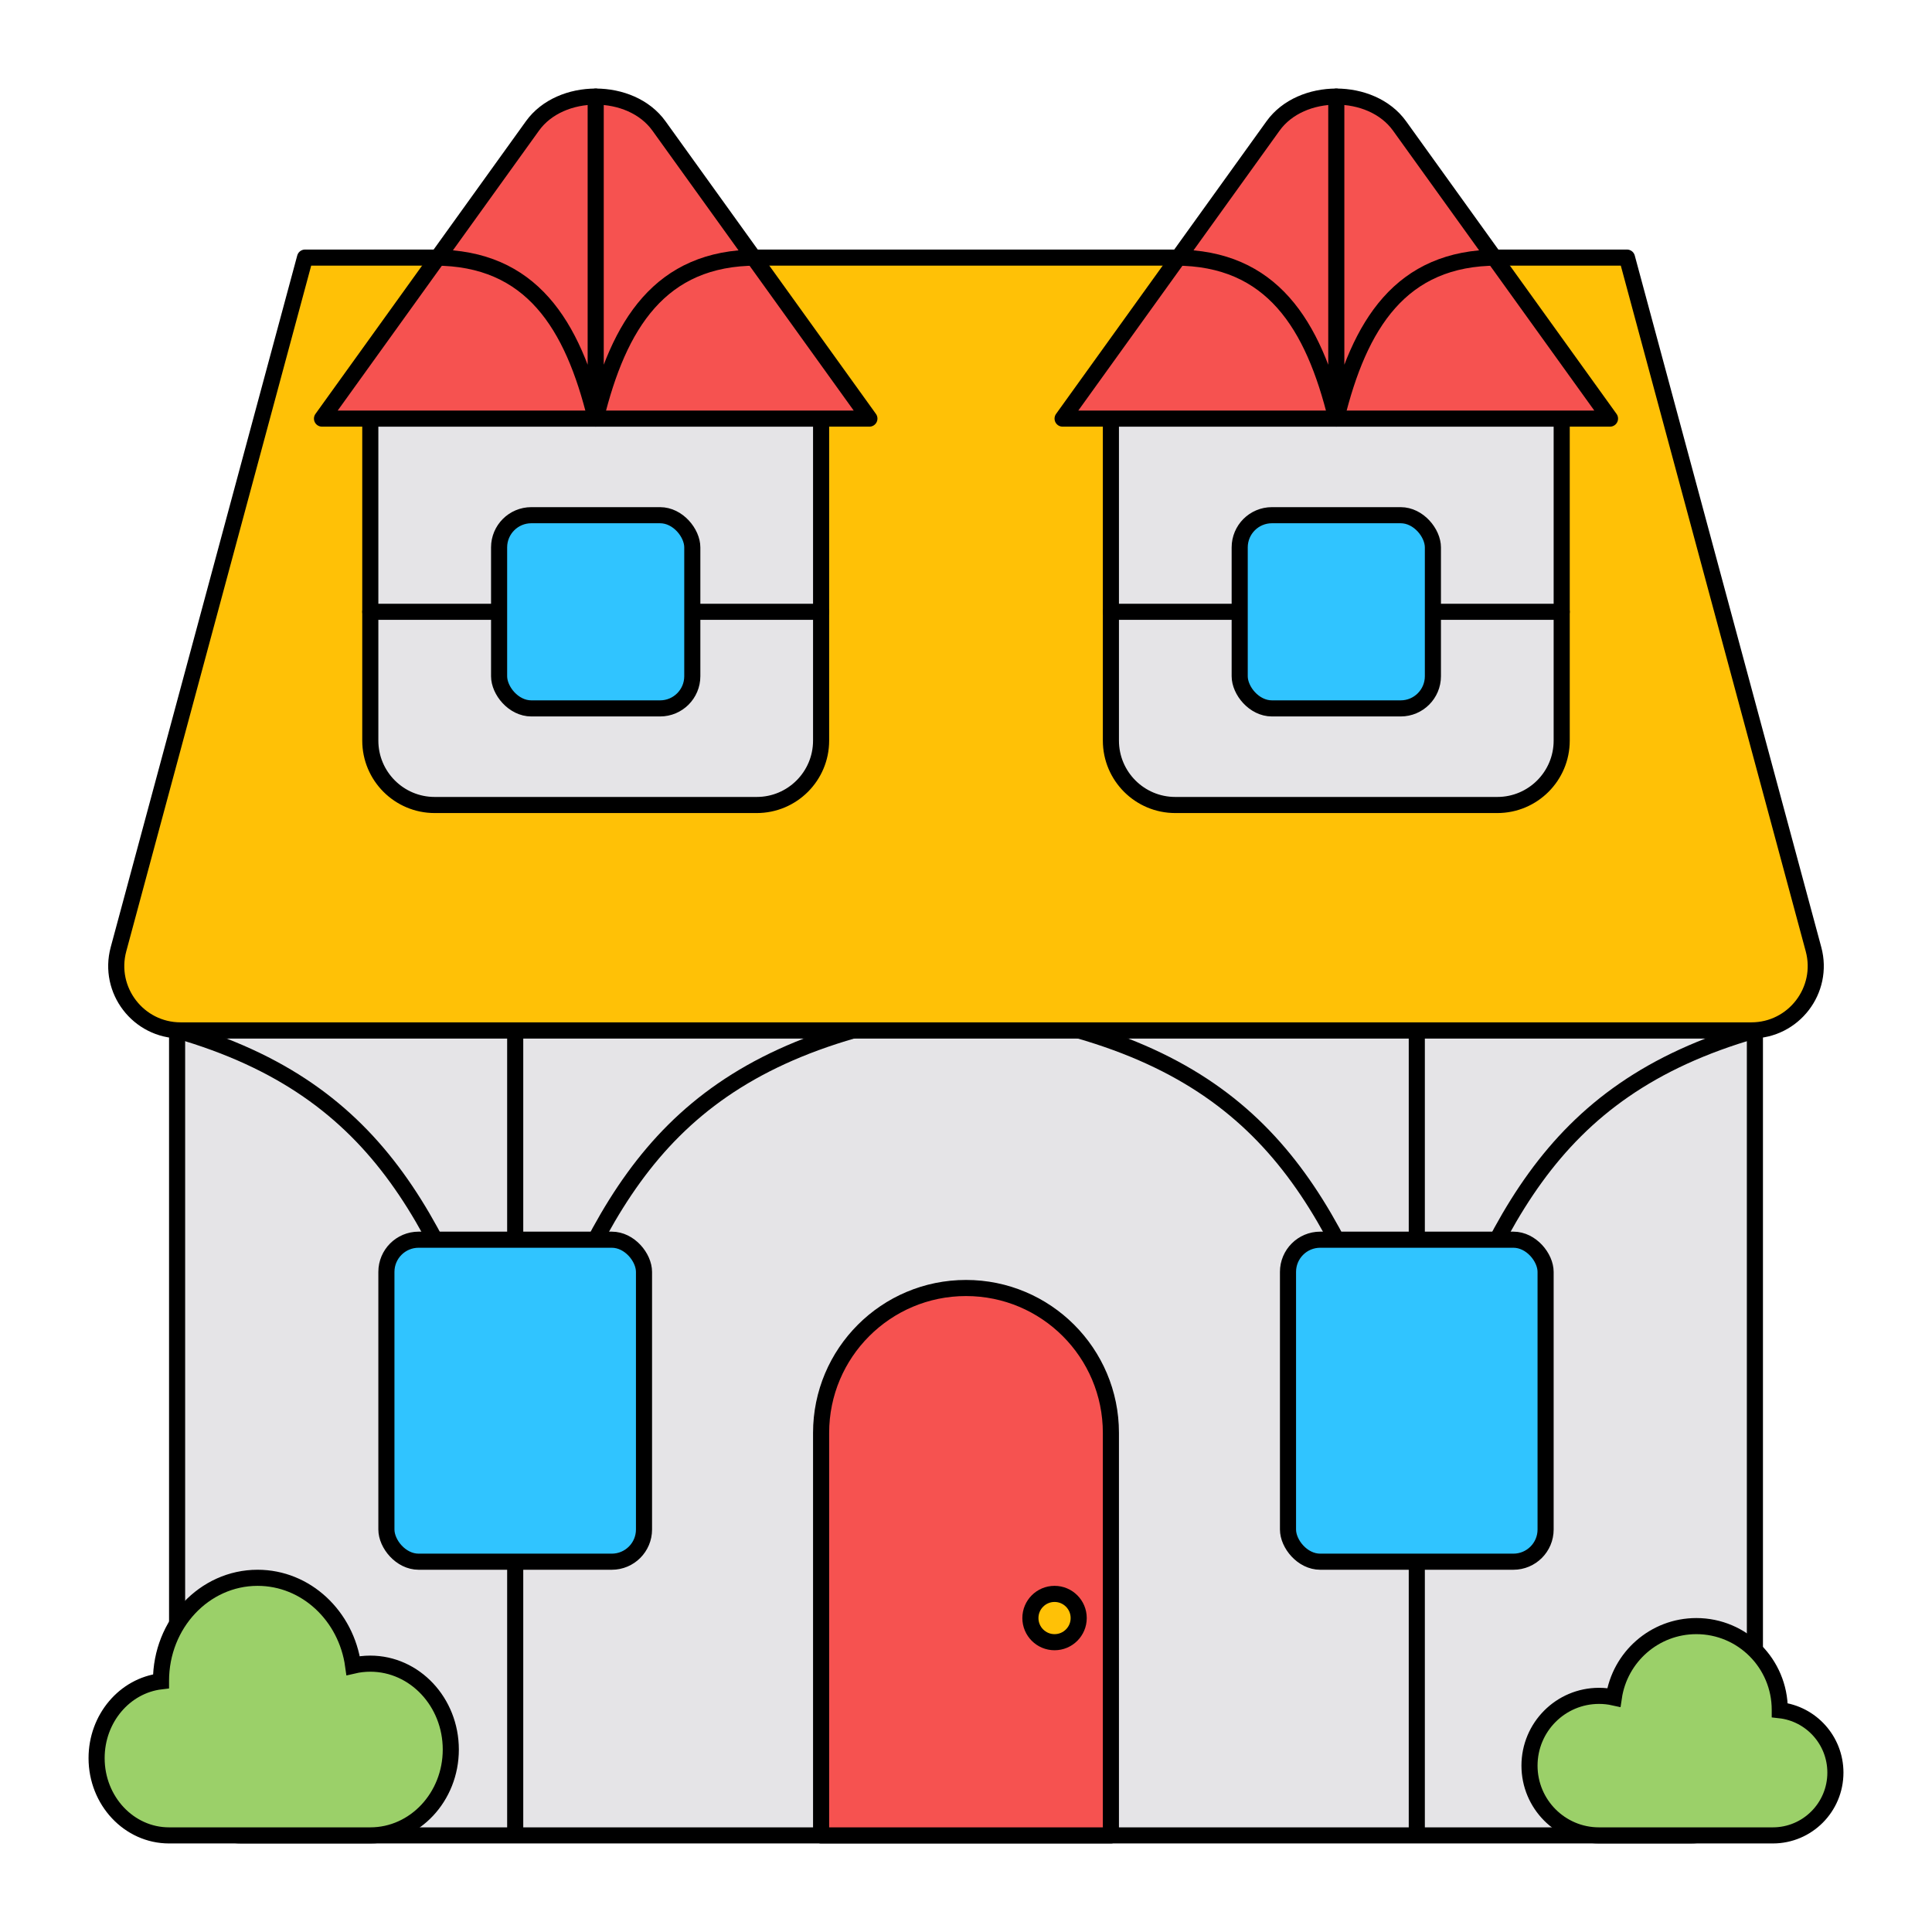
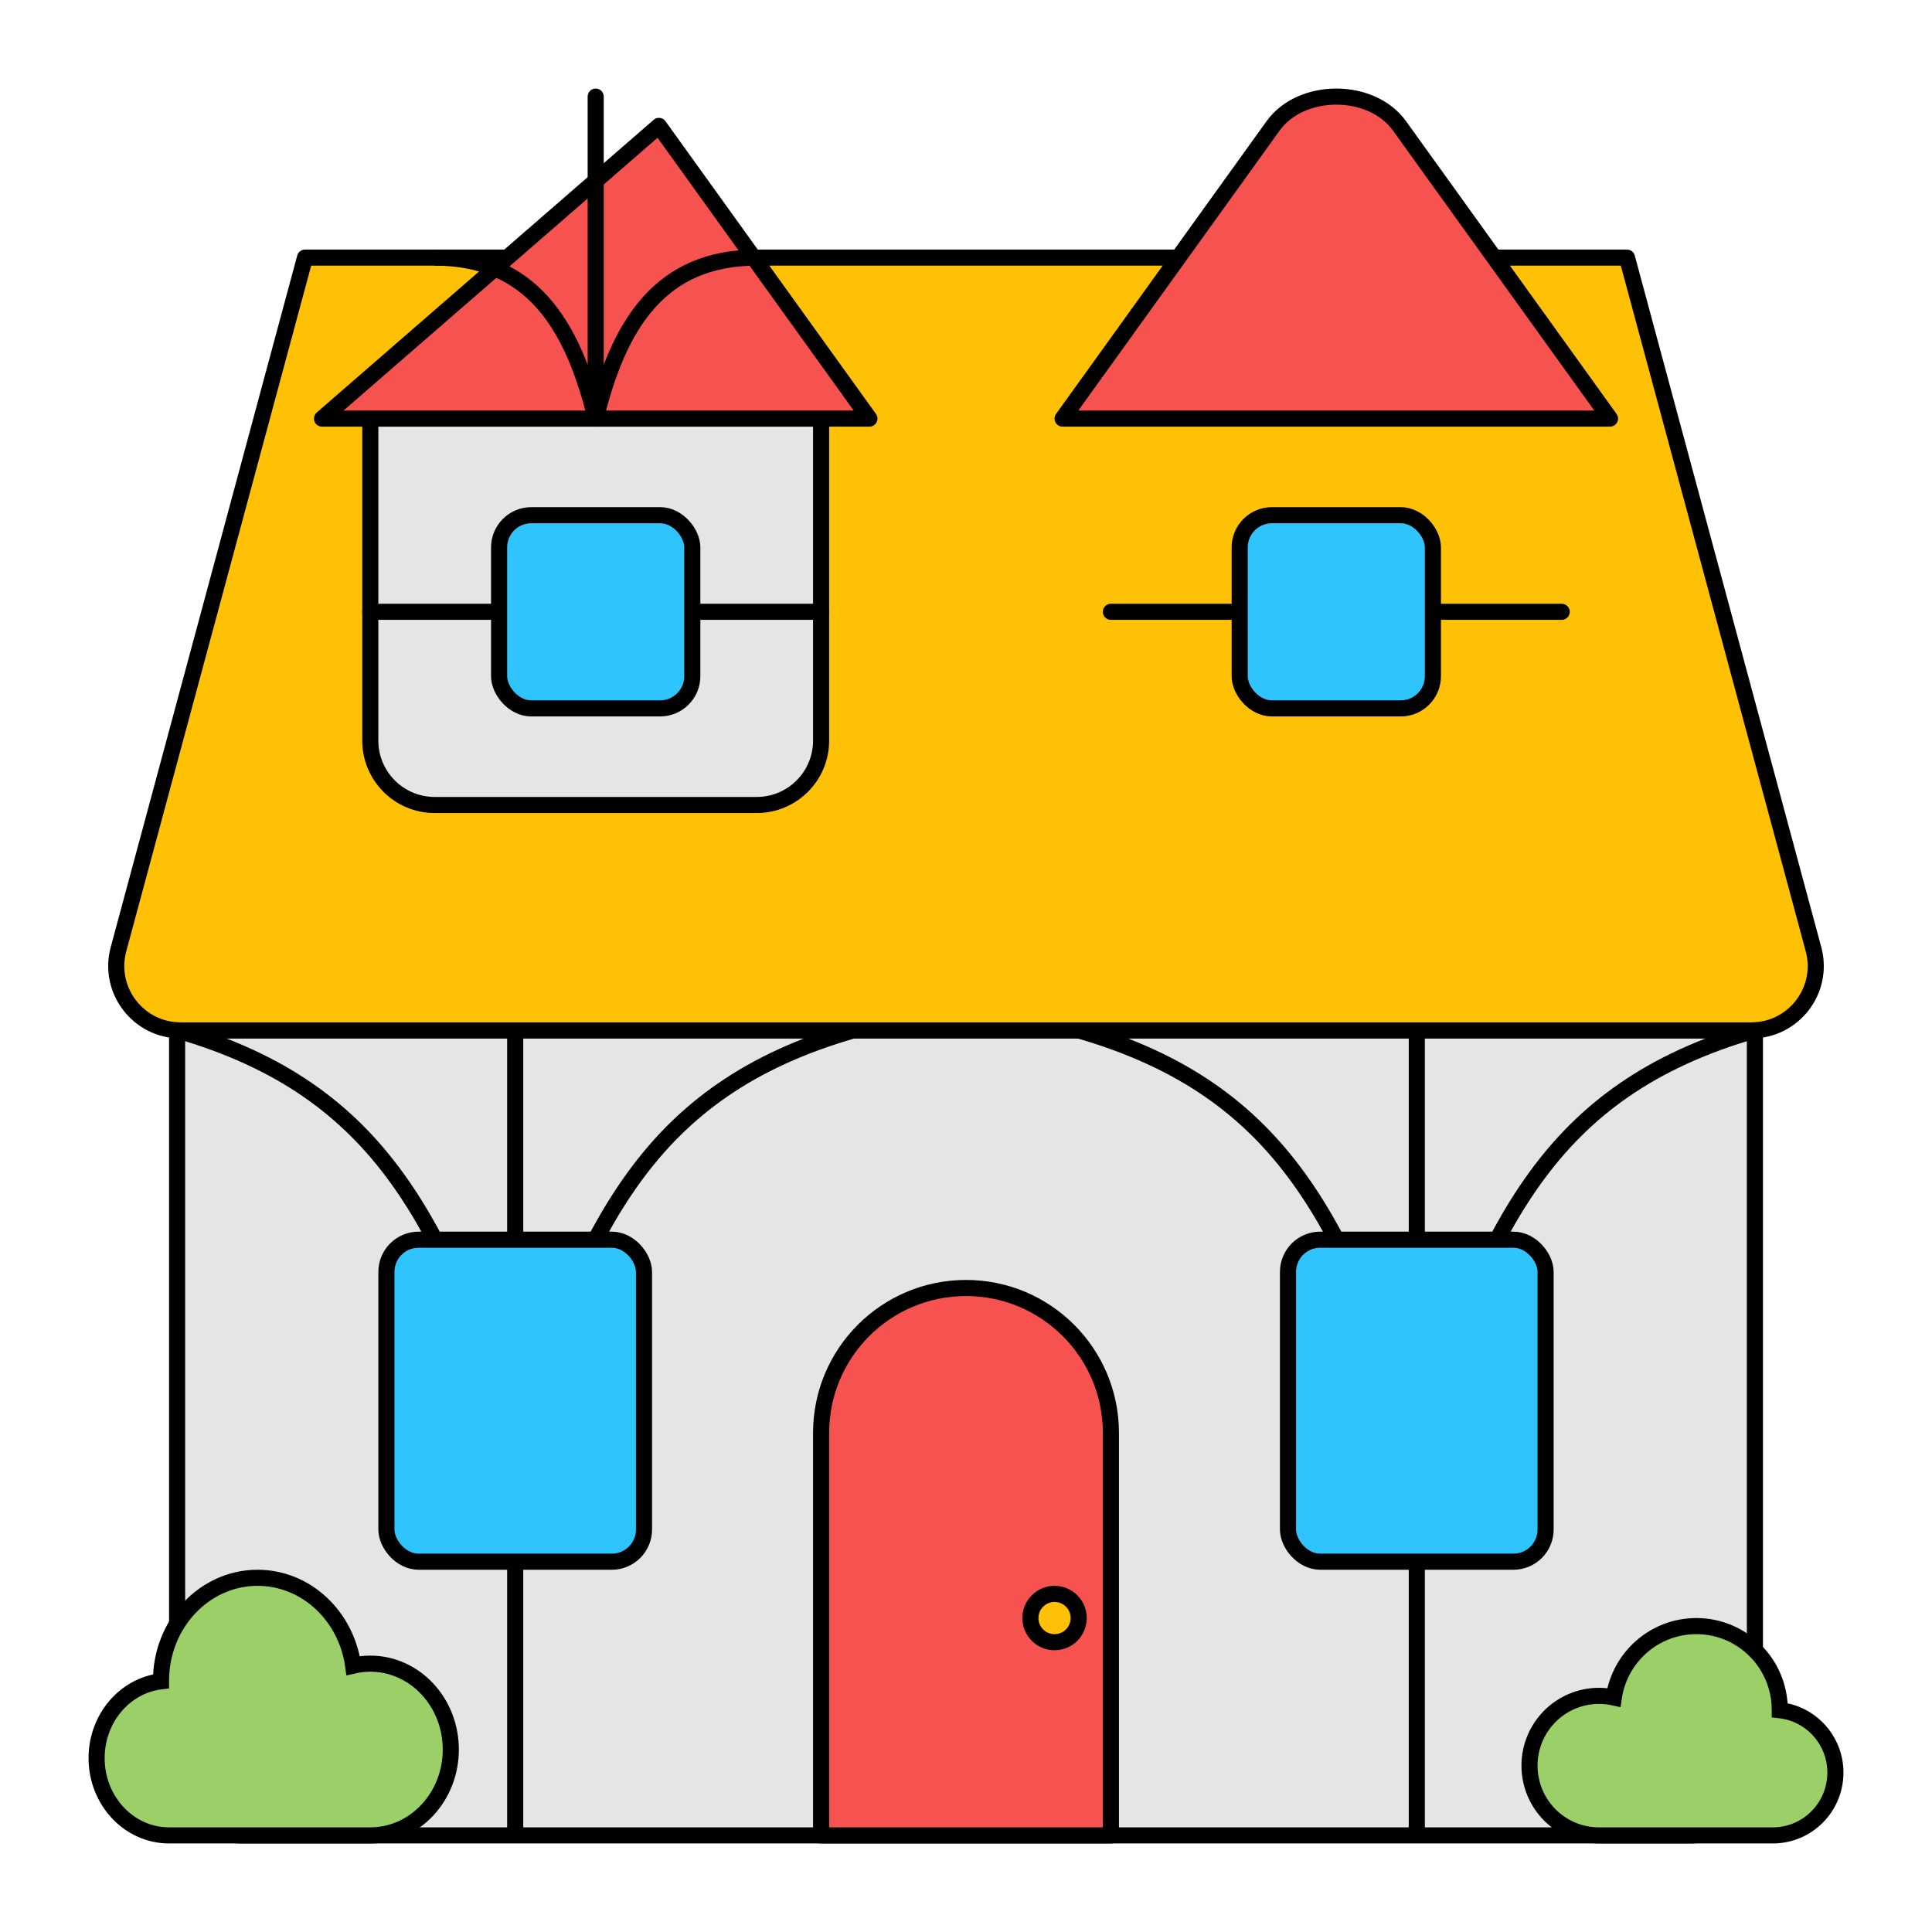
<svg xmlns="http://www.w3.org/2000/svg" width="120" height="120" viewBox="0 0 120 120" fill="none">
  <path d="M11 64H109V110C109 112.209 107.209 114 105 114H15C12.791 114 11 112.209 11 110V64Z" fill="#E5E4E7" stroke="black" stroke-linejoin="round" />
  <path d="M32 64V89M88 64V89M88 114V89M32 114V89M88 89C92.649 76.307 95.983 67.748 109 64M88 89C83.351 76.307 80.017 67.748 67 64M32 89C36.649 76.307 39.983 67.748 53 64M32 89C27.351 76.307 24.017 67.748 11 64" stroke="black" stroke-linejoin="round" />
  <path d="M18.945 16H101.055L112.64 58.958C113.326 61.5 111.411 64 108.778 64H11.222C8.589 64 6.674 61.5 7.36 58.958L18.945 16Z" fill="#FFC106" stroke="black" stroke-linejoin="round" />
  <rect x="24" y="77" width="16" height="20" rx="2" fill="#30C4FF" stroke="black" stroke-linejoin="round" />
  <rect x="80" y="77" width="16" height="20" rx="2" fill="#30C4FF" stroke="black" stroke-linejoin="round" />
  <path d="M51 89C51 84.029 55.029 80 60 80C64.971 80 69 84.029 69 89V114H51V89Z" fill="#F65250" stroke="black" stroke-linejoin="round" />
  <path d="M23 26H51V46C51 48.209 49.209 50 47 50H27C24.791 50 23 48.209 23 46V26Z" fill="#E5E4E7" stroke="black" stroke-linejoin="round" />
-   <path d="M20 26H54L40.927 7.82C39.182 5.393 34.818 5.393 33.073 7.82L20 26Z" fill="#F65250" stroke="black" stroke-linejoin="round" />
+   <path d="M20 26H54L40.927 7.82L20 26Z" fill="#F65250" stroke="black" stroke-linejoin="round" />
  <path d="M37 26L37.486 26.119C37.431 26.343 37.23 26.5 37 26.5C36.77 26.5 36.569 26.343 36.514 26.119L37 26ZM36.5 6C36.5 5.724 36.724 5.5 37 5.5C37.276 5.5 37.5 5.724 37.5 6H36.5ZM36.5 26V6H37.5V26H36.5ZM47 16.5C44.133 16.5 42.13 17.483 40.66 19.138C39.169 20.816 38.193 23.222 37.486 26.119L36.514 25.881C37.236 22.927 38.26 20.333 39.912 18.474C41.584 16.591 43.867 15.5 47 15.5V16.5ZM27 15.5C30.133 15.5 32.416 16.591 34.088 18.474C35.74 20.333 36.764 22.927 37.486 25.881L36.514 26.119C35.807 23.222 34.831 20.816 33.34 19.138C31.87 17.483 29.867 16.5 27 16.5V15.5Z" fill="black" />
  <path d="M23 38H51" stroke="black" stroke-linecap="round" stroke-linejoin="round" />
  <rect x="31" y="32" width="12" height="12" rx="2" fill="#30C4FF" stroke="black" stroke-linejoin="round" />
-   <path d="M69 26H97V46C97 48.209 95.209 50 93 50H73C70.791 50 69 48.209 69 46V26Z" fill="#E5E4E7" stroke="black" stroke-linejoin="round" />
  <path d="M66 26H100L86.927 7.82C85.182 5.393 80.818 5.393 79.073 7.82L66 26Z" fill="#F65250" stroke="black" stroke-linejoin="round" />
-   <path d="M83 26L83.486 26.119C83.431 26.343 83.23 26.5 83 26.5C82.77 26.5 82.569 26.343 82.514 26.119L83 26ZM82.5 6C82.5 5.724 82.724 5.5 83 5.5C83.276 5.5 83.5 5.724 83.5 6H82.5ZM82.5 26V6H83.5V26H82.5ZM93 16.5C90.133 16.5 88.13 17.483 86.66 19.138C85.169 20.816 84.193 23.222 83.486 26.119L82.514 25.881C83.236 22.927 84.26 20.333 85.912 18.474C87.585 16.591 89.867 15.5 93 15.5V16.5ZM73 15.5C76.133 15.5 78.415 16.591 80.088 18.474C81.74 20.333 82.764 22.927 83.486 25.881L82.514 26.119C81.807 23.222 80.831 20.816 79.34 19.138C77.87 17.483 75.867 16.5 73 16.5V15.5Z" fill="black" />
  <path d="M69 38H97" stroke="black" stroke-linecap="round" stroke-linejoin="round" />
  <rect x="77" y="32" width="12" height="12" rx="2" fill="#30C4FF" stroke="black" stroke-linejoin="round" />
  <path fill-rule="evenodd" clip-rule="evenodd" d="M10.5 114C8.015 114 6 111.851 6 109.2C6 106.729 7.75 104.695 10 104.429L10 104.4C10 100.865 12.686 98 16 98C19.013 98 21.507 100.368 21.935 103.455C22.278 103.375 22.634 103.333 23 103.333C25.761 103.333 28 105.721 28 108.667C28 111.612 25.761 114 23 114C18.217 114 16.011 114 10.5 114Z" fill="#9BD069" stroke="black" />
  <path fill-rule="evenodd" clip-rule="evenodd" d="M110.114 114C112.26 114 114 112.254 114 110.1C114 108.093 112.489 106.439 110.545 106.224L110.545 106.2C110.545 103.328 108.225 101 105.364 101C102.762 101 100.608 102.924 100.238 105.432C99.942 105.367 99.634 105.333 99.318 105.333C96.933 105.333 95 107.273 95 109.667C95 112.06 96.933 114 99.318 114C103.449 114 105.354 114 110.114 114Z" fill="#9BD069" stroke="black" />
  <circle cx="65.5" cy="100.5" r="1.5" fill="#FFC106" stroke="black" />
</svg>